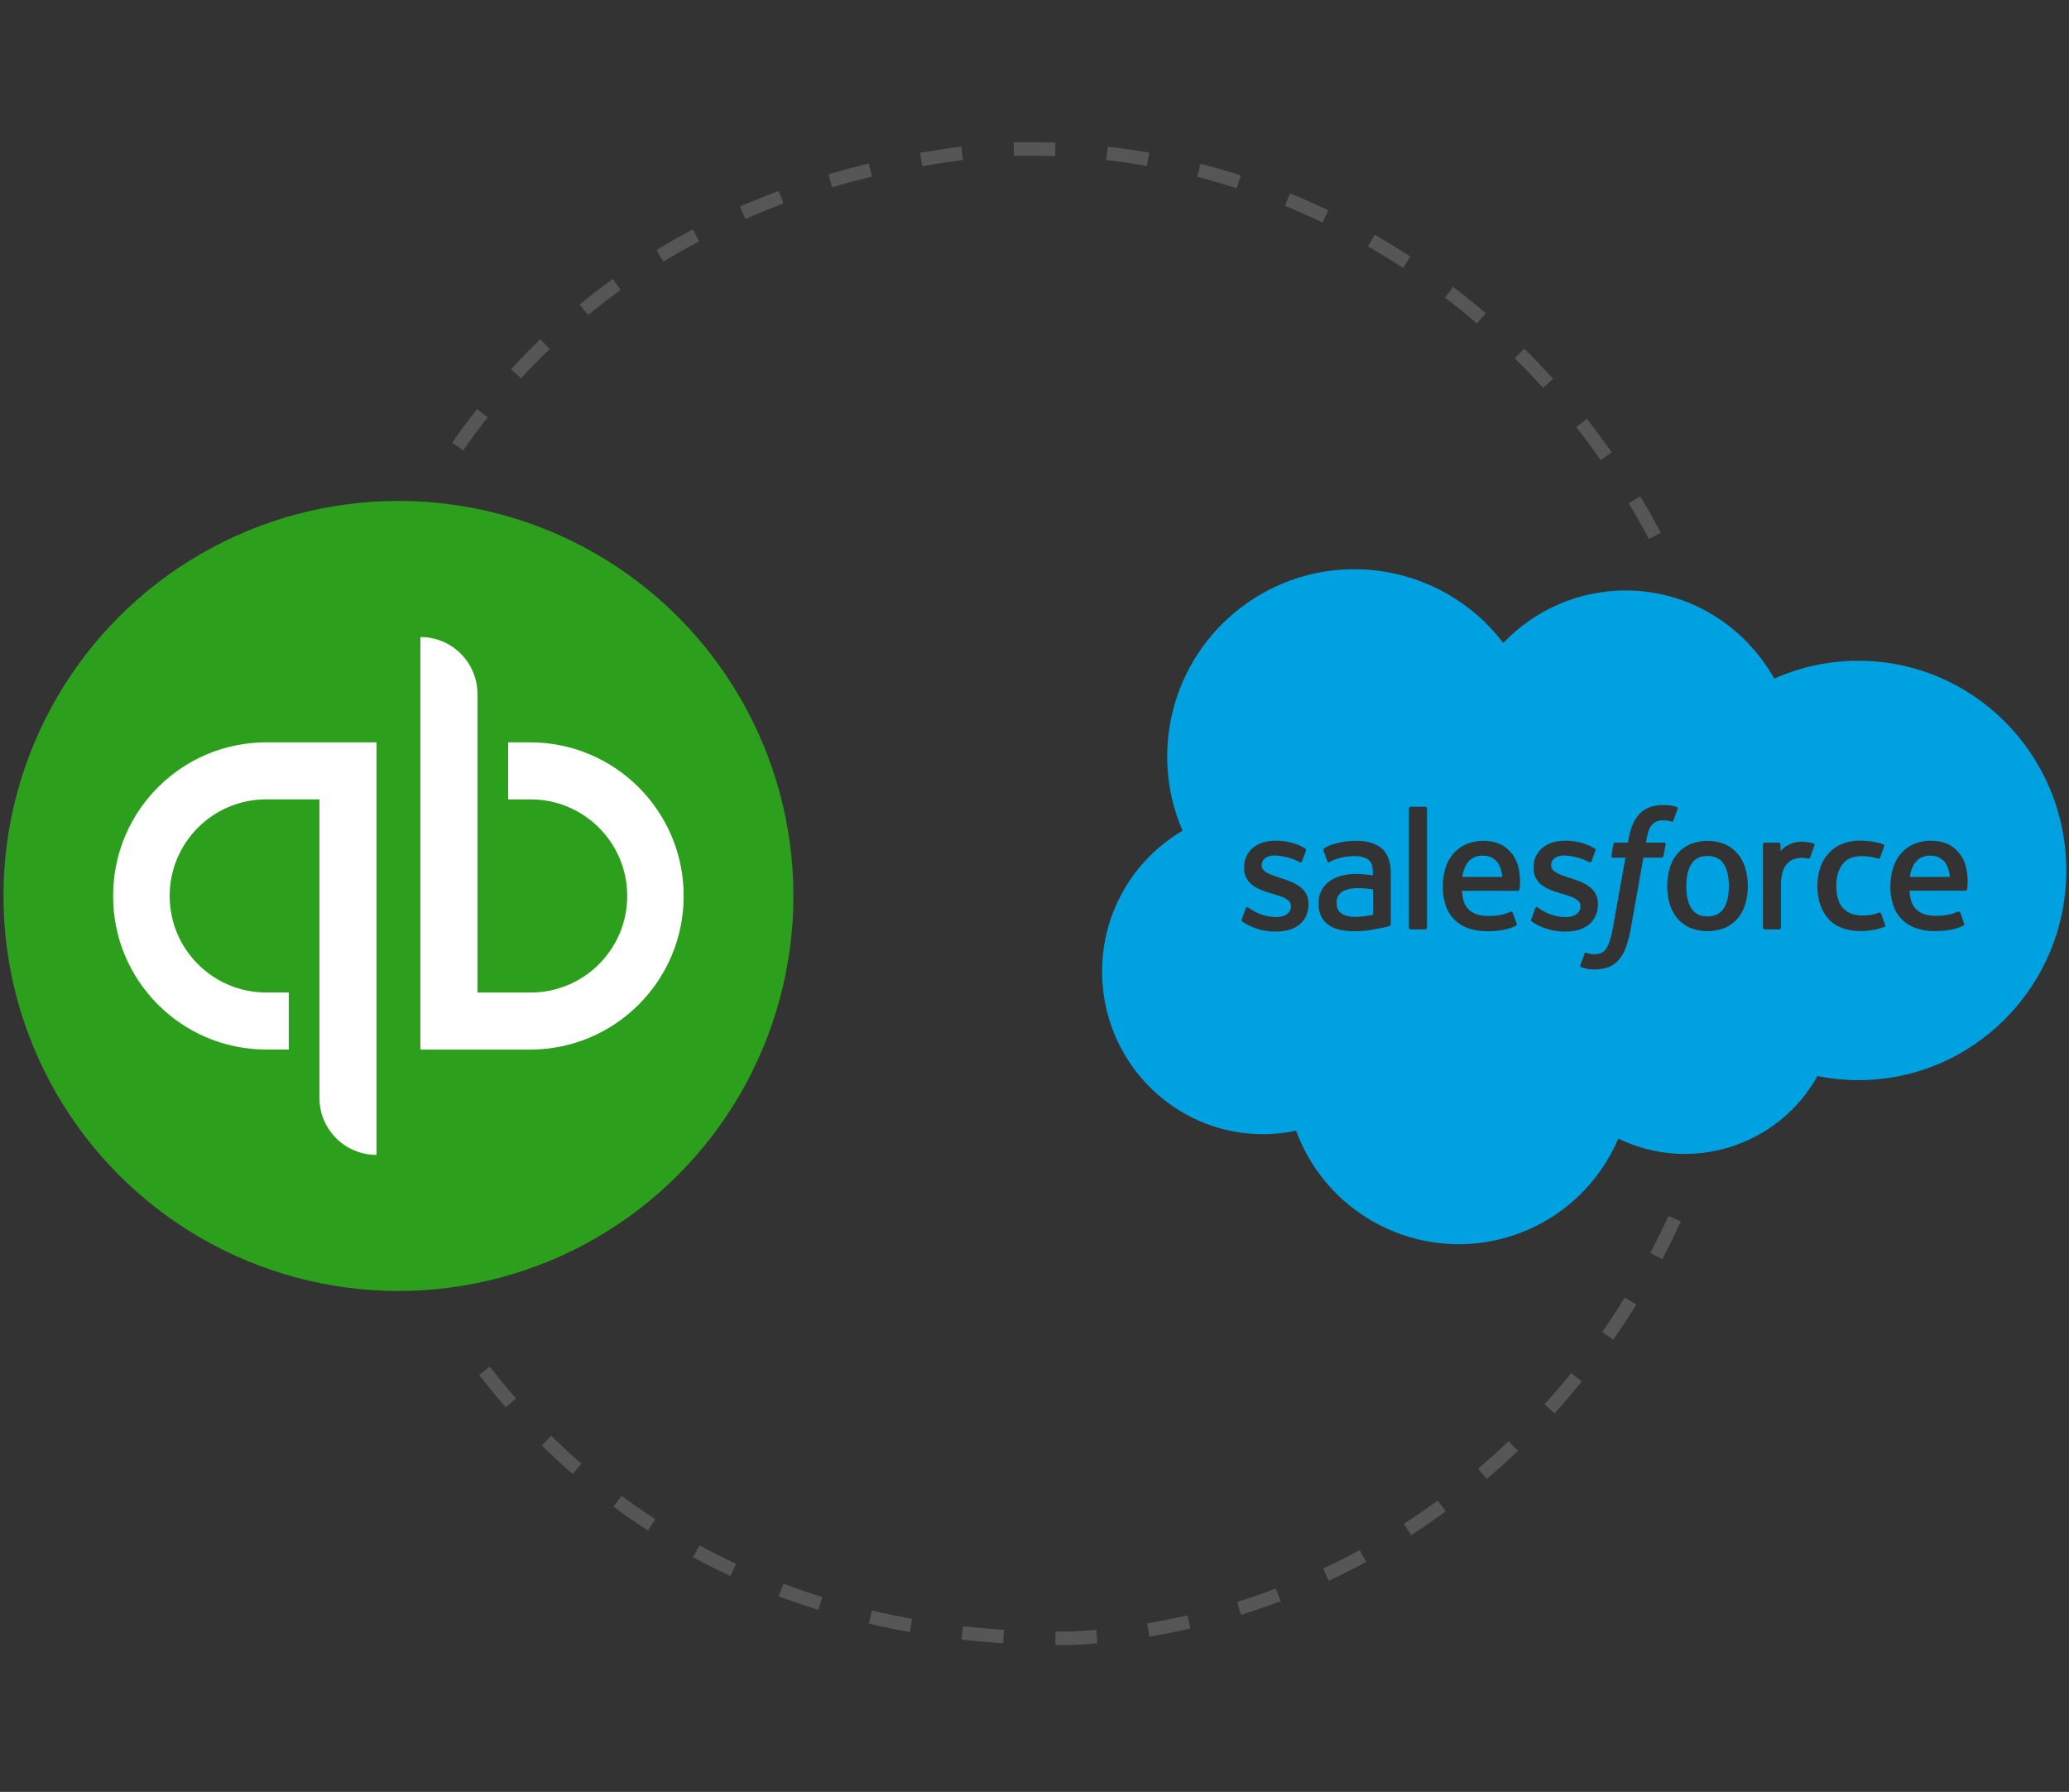
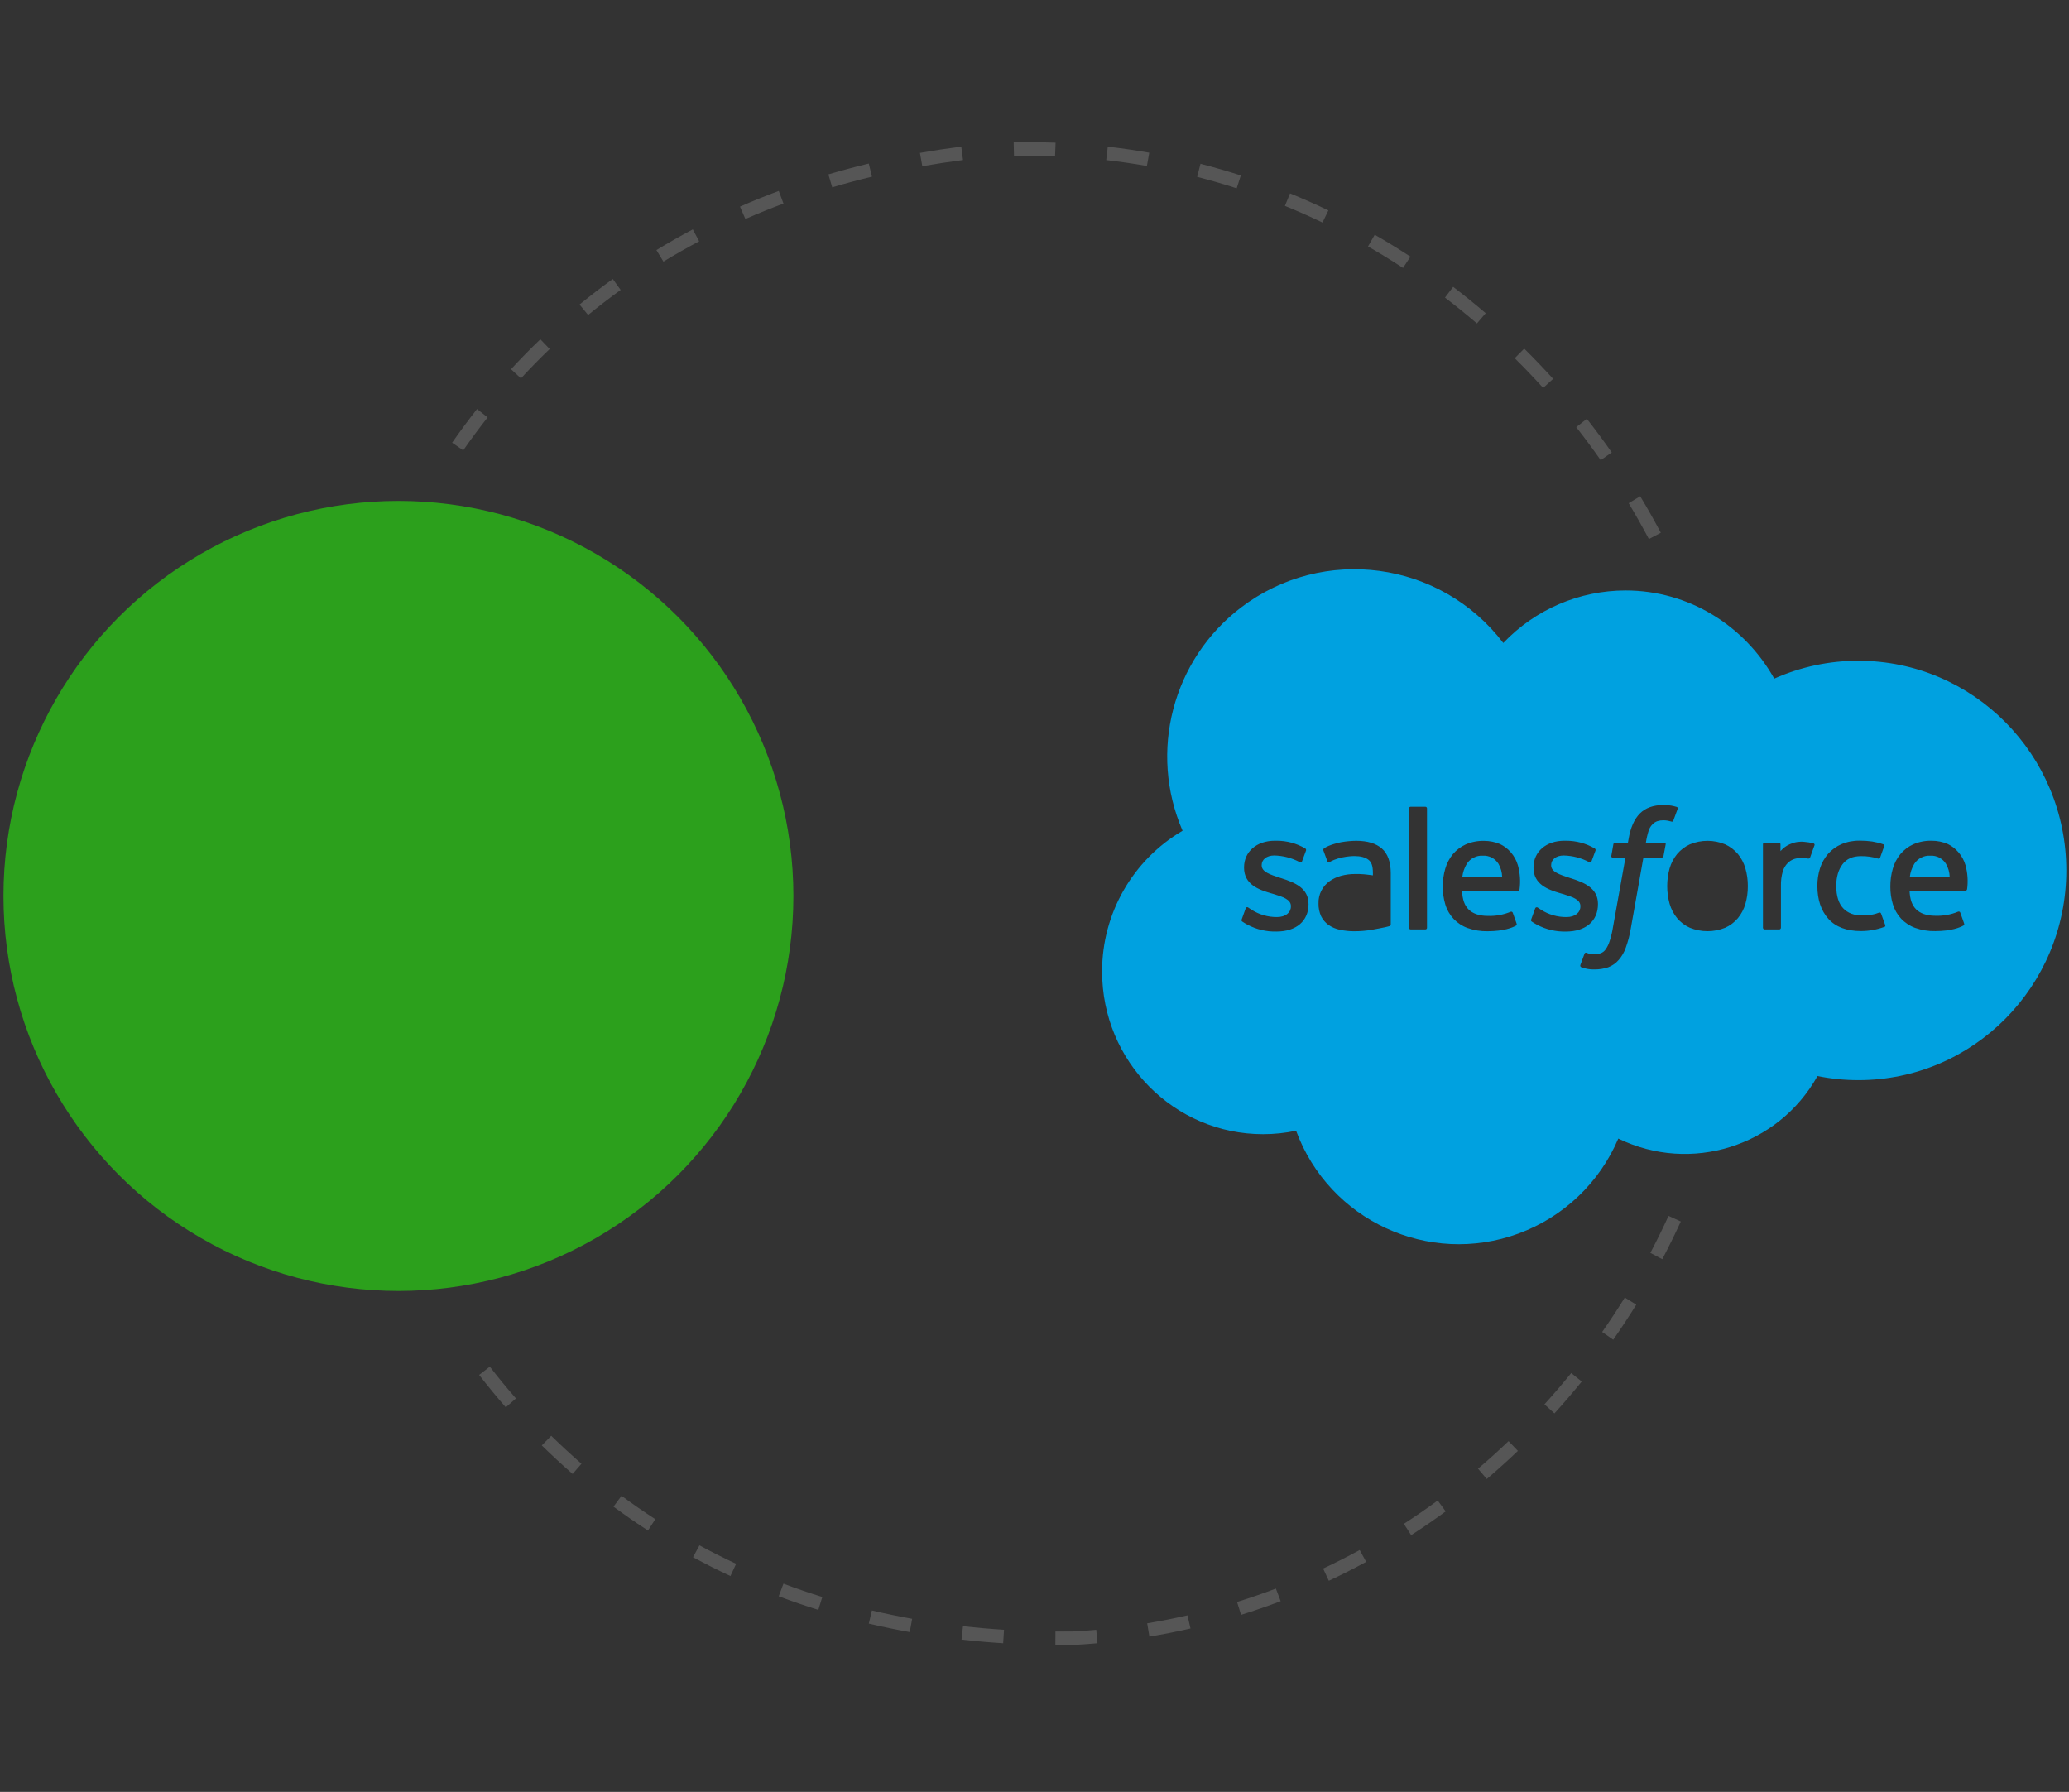
<svg xmlns="http://www.w3.org/2000/svg" width="199.336" height="172.615" viewBox="0 0 199.336 172.615">
  <rect x="0" y="0" width="199.336" height="172.615" fill="#333333" stroke="none" />
  <g id="a" />
  <g id="b">
    <g id="c">
      <g>
        <path d="M142.859,82.427c-.616-.035-1.204,.262-1.54,.78-.235,.387-.384,.821-.436,1.27h3.84c-.011-.447-.133-.883-.357-1.27-.323-.515-.901-.814-1.508-.78Z" style="fill:#00a1e0;" />
-         <path d="M164.508,82.46c-.707,0-1.212,.244-1.542,.747s-.503,1.233-.503,2.155,.169,1.65,.503,2.161c.334,.511,.834,.755,1.542,.755s1.214-.246,1.548-.755c.334-.509,.511-1.239,.511-2.161h0c0-.922-.171-1.646-.509-2.155-.338-.509-.843-.747-1.55-.747Z" style="fill:#00a1e0;" />
-         <path d="M132.279,85.677c-.483-.074-.971-.116-1.46-.125-1.099-.015-1.567,.392-1.562,.39-.33,.241-.511,.636-.48,1.043-.013,.243,.042,.486,.161,.699,.081,.127,.186,.235,.311,.319h0s.482,.382,1.579,.315c.491-.031,.979-.096,1.46-.194h0l-.008-2.447Z" style="fill:#00a1e0;" />
        <path d="M185.972,82.427c-.615-.035-1.202,.263-1.537,.78-.236,.387-.385,.82-.436,1.27h3.84c-.011-.447-.135-.884-.359-1.27-.323-.515-.901-.814-1.508-.78Z" style="fill:#00a1e0;" />
        <path d="M179.039,63.651c-2.791-.003-5.551,.583-8.1,1.721-2.847-5.075-8.198-8.494-14.329-8.494-4.453,.004-8.709,1.832-11.777,5.059-6.038-7.922-17.355-9.45-25.277-3.412-6.591,5.024-8.911,13.892-5.623,21.5-4.813,2.822-7.764,7.988-7.752,13.567,0,8.653,6.94,15.664,15.503,15.664,1.071,.001,2.138-.11,3.185-.332,3.188,8.655,12.788,13.087,21.443,9.9,4.325-1.593,7.8-4.902,9.601-9.145,6.982,3.402,15.406,.758,19.191-6.024,1.298,.263,2.62,.395,3.945,.394,11.056,0,20.026-9.045,20.026-20.201s-8.978-20.197-20.036-20.197Zm-52.97,23.44c0,1.631-1.183,2.645-3.087,2.645-.966,.025-1.922-.199-2.776-.649-.183-.097-.361-.204-.532-.321-.019-.025-.098-.056-.04-.209h0l.376-1.043c.015-.083,.094-.138,.177-.123,.027,.005,.053,.017,.074,.035,.104,.063,.181,.121,.315,.209,.733,.468,1.586,.714,2.455,.707,.834,0,1.341-.44,1.341-1.03v-.031c0-.647-.791-.889-1.706-1.17l-.209-.06c-1.252-.361-2.601-.876-2.601-2.468v-.033c0-1.508,1.216-2.562,2.96-2.562h.19c.959-.002,1.902,.251,2.731,.734,.078,.037,.117,.126,.092,.209-.033,.094-.35,.947-.388,1.043-.067,.179-.25,.06-.25,.06-.749-.392-1.577-.606-2.422-.626-.738,0-1.214,.392-1.214,.924v.031c0,.626,.816,.886,1.761,1.195l.163,.052c1.252,.396,2.587,.943,2.587,2.451l.006,.029Zm7.802,2.122l-.378,.096c-.179,.042-.834,.171-1.356,.263-.54,.09-1.087,.136-1.635,.136-.479,.004-.957-.045-1.425-.146-.394-.082-.767-.243-1.097-.473-.299-.216-.541-.503-.703-.834-.173-.386-.257-.806-.246-1.229-.028-.848,.374-1.654,1.068-2.142,.341-.239,.722-.416,1.124-.521,.433-.114,.879-.171,1.327-.169,.338,0,.626,0,.834,.025h0s.417,.037,.886,.104v-.227c0-.718-.148-1.058-.442-1.283s-.749-.348-1.331-.348c0,0-1.31-.017-2.347,.546-.028,.017-.057,.032-.088,.044-.07,.026-.148-.009-.174-.079l-.003-.008-.38-1.024c-.038-.071-.018-.16,.046-.209,.486-.38,1.669-.607,1.669-.607,.476-.084,.958-.128,1.441-.134,1.076,0,1.907,.25,2.472,.745s.857,1.298,.857,2.376v4.923c.006,.08-.044,.154-.121,.177h0Zm3.613,.154c.005,.085-.061,.158-.146,.163l-.009,0h-1.427c-.085,0-.154-.069-.155-.154l0-.009v-11.49c-.004-.086,.064-.159,.15-.163h1.431c.086,.001,.156,.072,.154,.158v11.494Zm8.915-3.696c-.009,.079-.076,.139-.156,.14h-5.384c.035,.818,.23,1.398,.626,1.792s1.008,.626,1.84,.626c.757,.03,1.512-.105,2.211-.396,.08-.034,.171,.003,.205,.083l.004,.009,.35,.987c.071,.165,.015,.223-.046,.257-.336,.188-1.156,.534-2.712,.538-.665,.016-1.328-.091-1.955-.315-1.031-.373-1.823-1.214-2.134-2.265-.169-.557-.252-1.137-.246-1.719-.003-.581,.077-1.16,.238-1.719,.145-.51,.393-.986,.728-1.398,.339-.403,.762-.726,1.241-.945,.56-.244,1.167-.362,1.777-.346,.53-.001,1.054,.106,1.542,.313,.39,.188,.738,.453,1.022,.78,.317,.363,.552,.79,.688,1.252h0c.211,.757,.266,1.549,.161,2.328Zm1.696,3.417c-.182-.097-.359-.205-.53-.321-.019-.025-.098-.056-.04-.209h0l.376-1.043c.026-.087,.118-.137,.205-.111,.017,.005,.033,.013,.047,.023,.1,.067,.179,.121,.313,.209,.733,.468,1.586,.714,2.455,.707,.834,0,1.341-.44,1.341-1.03v-.031c0-.647-.791-.889-1.708-1.17l-.209-.06c-1.252-.361-2.601-.876-2.601-2.468v-.033c0-1.508,1.218-2.562,2.962-2.562h.19c.959-.002,1.902,.251,2.731,.734,.078,.037,.117,.126,.092,.209-.033,.094-.35,.947-.388,1.043-.067,.179-.25,.06-.25,.06-.749-.392-1.577-.606-2.422-.626-.738,0-1.214,.392-1.214,.924v.031c0,.626,.816,.886,1.758,1.195l.163,.052c1.252,.396,2.589,.943,2.589,2.451v.031c0,1.631-1.183,2.645-3.087,2.645-.965,.023-1.919-.201-2.772-.651h0Zm12.383-7.752l-.209,1.118c-.013,.091-.09,.158-.181,.159h-1.756l-1.22,6.859c-.103,.615-.262,1.22-.473,1.806-.151,.444-.388,.854-.699,1.206-.27,.309-.612,.547-.995,.693-.426,.144-.873,.215-1.323,.209-.265,.008-.53-.016-.788-.073-.167-.039-.331-.087-.492-.144-.078-.037-.115-.128-.083-.209,.04-.106,.357-.978,.401-1.093,.029-.077,.114-.116,.191-.087l.003,.001c.093,.042,.191,.074,.292,.094,.142,.028,.285,.044,.43,.048,.212,.003,.423-.028,.626-.092,.2-.071,.373-.204,.492-.38,.165-.234,.292-.492,.376-.766,.144-.433,.252-.878,.323-1.329l1.208-6.736h-1.187c-.142,0-.188-.069-.173-.173l.198-1.122c.013-.089,.091-.155,.181-.154h1.222l.065-.365c.184-1.081,.546-1.902,1.083-2.443s1.306-.818,2.28-.818c.245-.003,.49,.016,.732,.056,.18,.031,.357,.073,.532,.127h0c.076,.019,.122,.096,.103,.172l-.005,.016-.417,1.131c-.033,.083-.058,.136-.234,.083-.09-.028-.182-.051-.275-.069-.146-.029-.294-.044-.442-.044-.196-.003-.391,.025-.578,.083-.17,.056-.325,.152-.451,.28-.167,.161-.296,.357-.378,.574-.129,.397-.224,.804-.286,1.216h1.723c.154-.004,.198,.06,.186,.165Zm7.681,5.73c-.144,.505-.391,.975-.724,1.381-.333,.396-.75,.711-1.222,.922-1.093,.445-2.316,.445-3.409,0-.472-.211-.89-.526-1.222-.922-.334-.406-.58-.876-.724-1.381-.311-1.118-.311-2.301,0-3.419,.145-.504,.392-.974,.724-1.381,.334-.396,.751-.713,1.222-.928,1.09-.456,2.318-.456,3.409,0,.471,.215,.888,.532,1.222,.928,.333,.406,.579,.876,.722,1.381,.161,.556,.24,1.132,.236,1.71,.004,.579-.074,1.156-.234,1.713v-.004Zm6.652-5.632h0c-.05,.146-.311,.884-.405,1.131-.033,.094-.092,.156-.196,.144-.194-.044-.392-.068-.59-.073-.245-0-.489,.034-.724,.102-.251,.079-.479,.216-.665,.401-.215,.225-.376,.496-.469,.793-.131,.459-.192,.935-.179,1.412v4.024c0,.09-.072,.164-.163,.165h-1.406c-.09-.001-.164-.074-.165-.165v-8.031c-.005-.086,.062-.16,.148-.165l.006-0h1.381c.086,.001,.156,.072,.155,.158l-0,.006v.655c.247-.292,.56-.522,.912-.672,.434-.197,.913-.274,1.387-.223,.305,.022,.608,.074,.903,.154,.073,.034,.106,.12,.072,.194l-.001,.003v-.013Zm6.731,7.854c-.721,.266-1.483,.403-2.251,.403-1.379,0-2.436-.398-3.139-1.183s-1.06-1.846-1.06-3.167c-.004-.58,.083-1.157,.259-1.71,.162-.508,.425-.978,.774-1.381,.354-.399,.791-.716,1.281-.928,.56-.237,1.165-.354,1.773-.342,.399-.003,.798,.025,1.193,.081,.361,.058,.716,.147,1.062,.267,.076,.019,.122,.097,.102,.173l-.004,.013c-.148,.417-.252,.703-.39,1.089-.06,.163-.186,.108-.186,.108-.54-.169-1.103-.249-1.669-.24-.788,0-1.379,.263-1.765,.776s-.609,1.193-.611,2.086c0,.991,.244,1.723,.682,2.176s1.043,.68,1.819,.68c.292,.002,.583-.019,.872-.063,.254-.043,.502-.113,.741-.209,.075-.035,.165-.003,.2,.072l.009,.024h0l.39,1.079c.039,.071,.013,.16-.058,.198l-.024,.01v-.013Zm7.973-3.63c-.009,.079-.076,.139-.156,.14h-5.384c.033,.818,.23,1.398,.626,1.792s1.006,.626,1.84,.626c.757,.03,1.512-.106,2.211-.396,.078-.034,.169,.001,.204,.079l.005,.013,.35,.987c.073,.165,.017,.223-.044,.257-.338,.188-1.156,.534-2.712,.538-.665,.016-1.327-.091-1.952-.315-.515-.19-.978-.497-1.354-.897-.359-.392-.626-.86-.782-1.368-.168-.557-.25-1.137-.244-1.719-.004-.581,.076-1.16,.238-1.719,.144-.511,.392-.987,.728-1.398,.338-.403,.761-.726,1.239-.945,.56-.243,1.167-.361,1.777-.346,.53-.001,1.055,.106,1.544,.313,.39,.188,.737,.453,1.02,.78,.319,.362,.554,.789,.691,1.252,.21,.761,.264,1.558,.156,2.341v-.013Z" style="fill:#00a1e0;" />
      </g>
    </g>
    <g>
      <circle cx="38.387" cy="86.307" r="38.053" style="fill:#2ca01c;" />
-       <path d="M10.9,86.307c-.019,8.153,6.575,14.777,14.728,14.796h2.191v-5.495h-2.114c-5.138,.031-9.328-4.109-9.359-9.246-.031-5.138,4.109-9.328,9.246-9.359,.037-0,.075-0,.112,0h5.072v28.751c-.006,3.029,2.445,5.49,5.475,5.496h.022v-39.739h-10.569c-8.153-.023-14.781,6.568-14.804,14.72v.004c-.001,.024-.002,.048-.001,.072Zm40.17-14.796h-2.114v5.495h2.114c5.138-.031,9.328,4.109,9.359,9.246,.031,5.138-4.109,9.328-9.246,9.359-.037,0-.075,0-.112,0h-5.071v-28.748c.006-3.029-2.445-5.49-5.474-5.496h-.023v39.739h10.569c8.173-.001,14.797-6.628,14.796-14.8-.001-8.171-6.625-14.795-14.796-14.796v.001Z" style="fill:#fff;" />
    </g>
  </g>
  <g id="d">
    <path d="M103.526,158.455l-.081,.004c-.61,.009-1.19,.011-1.767,.009l.007-1.3c.569,.003,1.141,0,1.716-.007,.762-.031,1.474-.094,2.216-.16l.116,1.294c-.733,.066-1.468,.119-2.207,.16Zm7.21-.797l-.213-1.282c1.297-.216,2.603-.474,3.883-.767l.291,1.267c-1.305,.299-2.637,.562-3.96,.782Zm-14.087,.639c-1.342-.085-2.691-.203-4.013-.352l.144-1.292c1.302,.146,2.631,.263,3.95,.346l-.081,1.297Zm22.919-2.736l-.387-1.241c1.256-.391,2.515-.825,3.741-1.291l.462,1.216c-1.252,.475-2.535,.918-3.816,1.317Zm-31.916,1.66c-1.329-.238-2.657-.512-3.948-.816l.298-1.265c1.268,.298,2.573,.568,3.879,.801l-.229,1.28Zm-8.81-2.139c-1.287-.4-2.571-.84-3.816-1.309l.457-1.216c1.221,.46,2.481,.892,3.744,1.284l-.386,1.242Zm49.183-2.803l-.552-1.178c1.182-.553,2.369-1.154,3.527-1.785l.622,1.141c-1.182,.644-2.393,1.257-3.598,1.821Zm-57.649-.458c-1.215-.565-2.428-1.175-3.607-1.813l.62-1.143c1.154,.625,2.343,1.223,3.534,1.777l-.547,1.179Zm65.581-3.939l-.704-1.093c1.101-.71,2.198-1.465,3.262-2.243l.768,1.049c-1.084,.793-2.203,1.563-3.326,2.286Zm-73.527-.447c-1.132-.731-2.249-1.504-3.321-2.298l.774-1.045c1.05,.778,2.144,1.535,3.252,2.251l-.705,1.092Zm80.812-4.966l-.843-.99c1.003-.853,1.993-1.746,2.942-2.653l.899,.94c-.967,.924-1.977,1.833-2.998,2.703Zm-88.07-.486c-1.01-.876-2.011-1.799-2.973-2.743l.911-.928c.942,.925,1.923,1.829,2.913,2.688l-.852,.983Zm94.589-5.832l-.963-.873c.884-.974,1.752-1.987,2.58-3.011l1.011,.818c-.844,1.043-1.728,2.075-2.628,3.066Zm-101.029-.583c-.88-1.006-1.744-2.055-2.568-3.119l1.028-.796c.808,1.043,1.655,2.072,2.518,3.059l-.978,.856Zm106.692-6.515l-1.066-.745c.754-1.077,1.487-2.191,2.181-3.313l1.106,.684c-.707,1.143-1.454,2.278-2.221,3.375Zm4.726-7.756l-1.15-.606c.612-1.162,1.202-2.36,1.753-3.562l1.182,.541c-.561,1.224-1.162,2.444-1.784,3.626Zm-1.291-69.372c-.617-1.167-1.272-2.328-1.948-3.45l1.113-.67c.688,1.143,1.355,2.325,1.985,3.513l-1.15,.608Zm-4.643-7.599c-.749-1.072-1.542-2.141-2.356-3.177l1.022-.803c.83,1.056,1.637,2.144,2.4,3.236l-1.066,.745Zm-109.586-.941l-1.068-.741c.771-1.11,1.579-2.2,2.399-3.24l1.02,.806c-.805,1.019-1.596,2.087-2.352,3.175Zm104.041-6.019c-.881-.973-1.801-1.935-2.737-2.859l.914-.924c.952,.941,1.89,1.92,2.787,2.911l-.963,.873Zm-98.481-.921l-.956-.88c.912-.991,1.863-1.96,2.827-2.882l.899,.939c-.944,.903-1.876,1.854-2.769,2.824Zm92.103-5.29c-1.007-.862-2.042-1.699-3.079-2.488l.788-1.034c1.054,.804,2.11,1.657,3.136,2.535l-.846,.987Zm-85.632-.814l-.824-1.006c1.038-.849,2.115-1.676,3.202-2.459l.76,1.055c-1.066,.767-2.122,1.578-3.138,2.41Zm78.513-4.532c-1.102-.721-2.238-1.417-3.375-2.07l.646-1.128c1.16,.665,2.317,1.375,3.44,2.109l-.711,1.089Zm-71.256-.61l-.675-1.11c1.136-.692,2.316-1.362,3.507-1.994l.609,1.149c-1.169,.619-2.327,1.276-3.441,1.955Zm63.5-3.763c-1.191-.57-2.41-1.11-3.623-1.605l.491-1.204c1.236,.504,2.478,1.054,3.693,1.636l-.562,1.172Zm-55.603-.342l-.521-1.191c1.222-.535,2.479-1.044,3.737-1.512l.454,1.218c-1.235,.46-2.471,.96-3.67,1.485Zm47.33-2.959c-1.256-.405-2.538-.775-3.807-1.101l.322-1.259c1.296,.332,2.602,.71,3.885,1.123l-.4,1.238Zm-38.965-.093l-.37-1.246c1.274-.378,2.584-.729,3.892-1.044l.304,1.264c-1.287,.31-2.573,.655-3.826,1.026Zm30.315-2.055c-1.293-.229-2.611-.42-3.916-.569l.148-1.291c1.331,.152,2.675,.347,3.995,.581l-.227,1.28Zm-21.638,.021l-.225-1.281c1.302-.229,2.641-.433,3.981-.605l.167,1.29c-1.32,.17-2.64,.37-3.922,.596Zm12.792-.964c-1.316-.05-2.648-.059-3.958-.03l-.03-1.3c1.337-.03,2.695-.02,4.036,.03l-.048,1.3Z" style="fill:#565656;" />
  </g>
</svg>